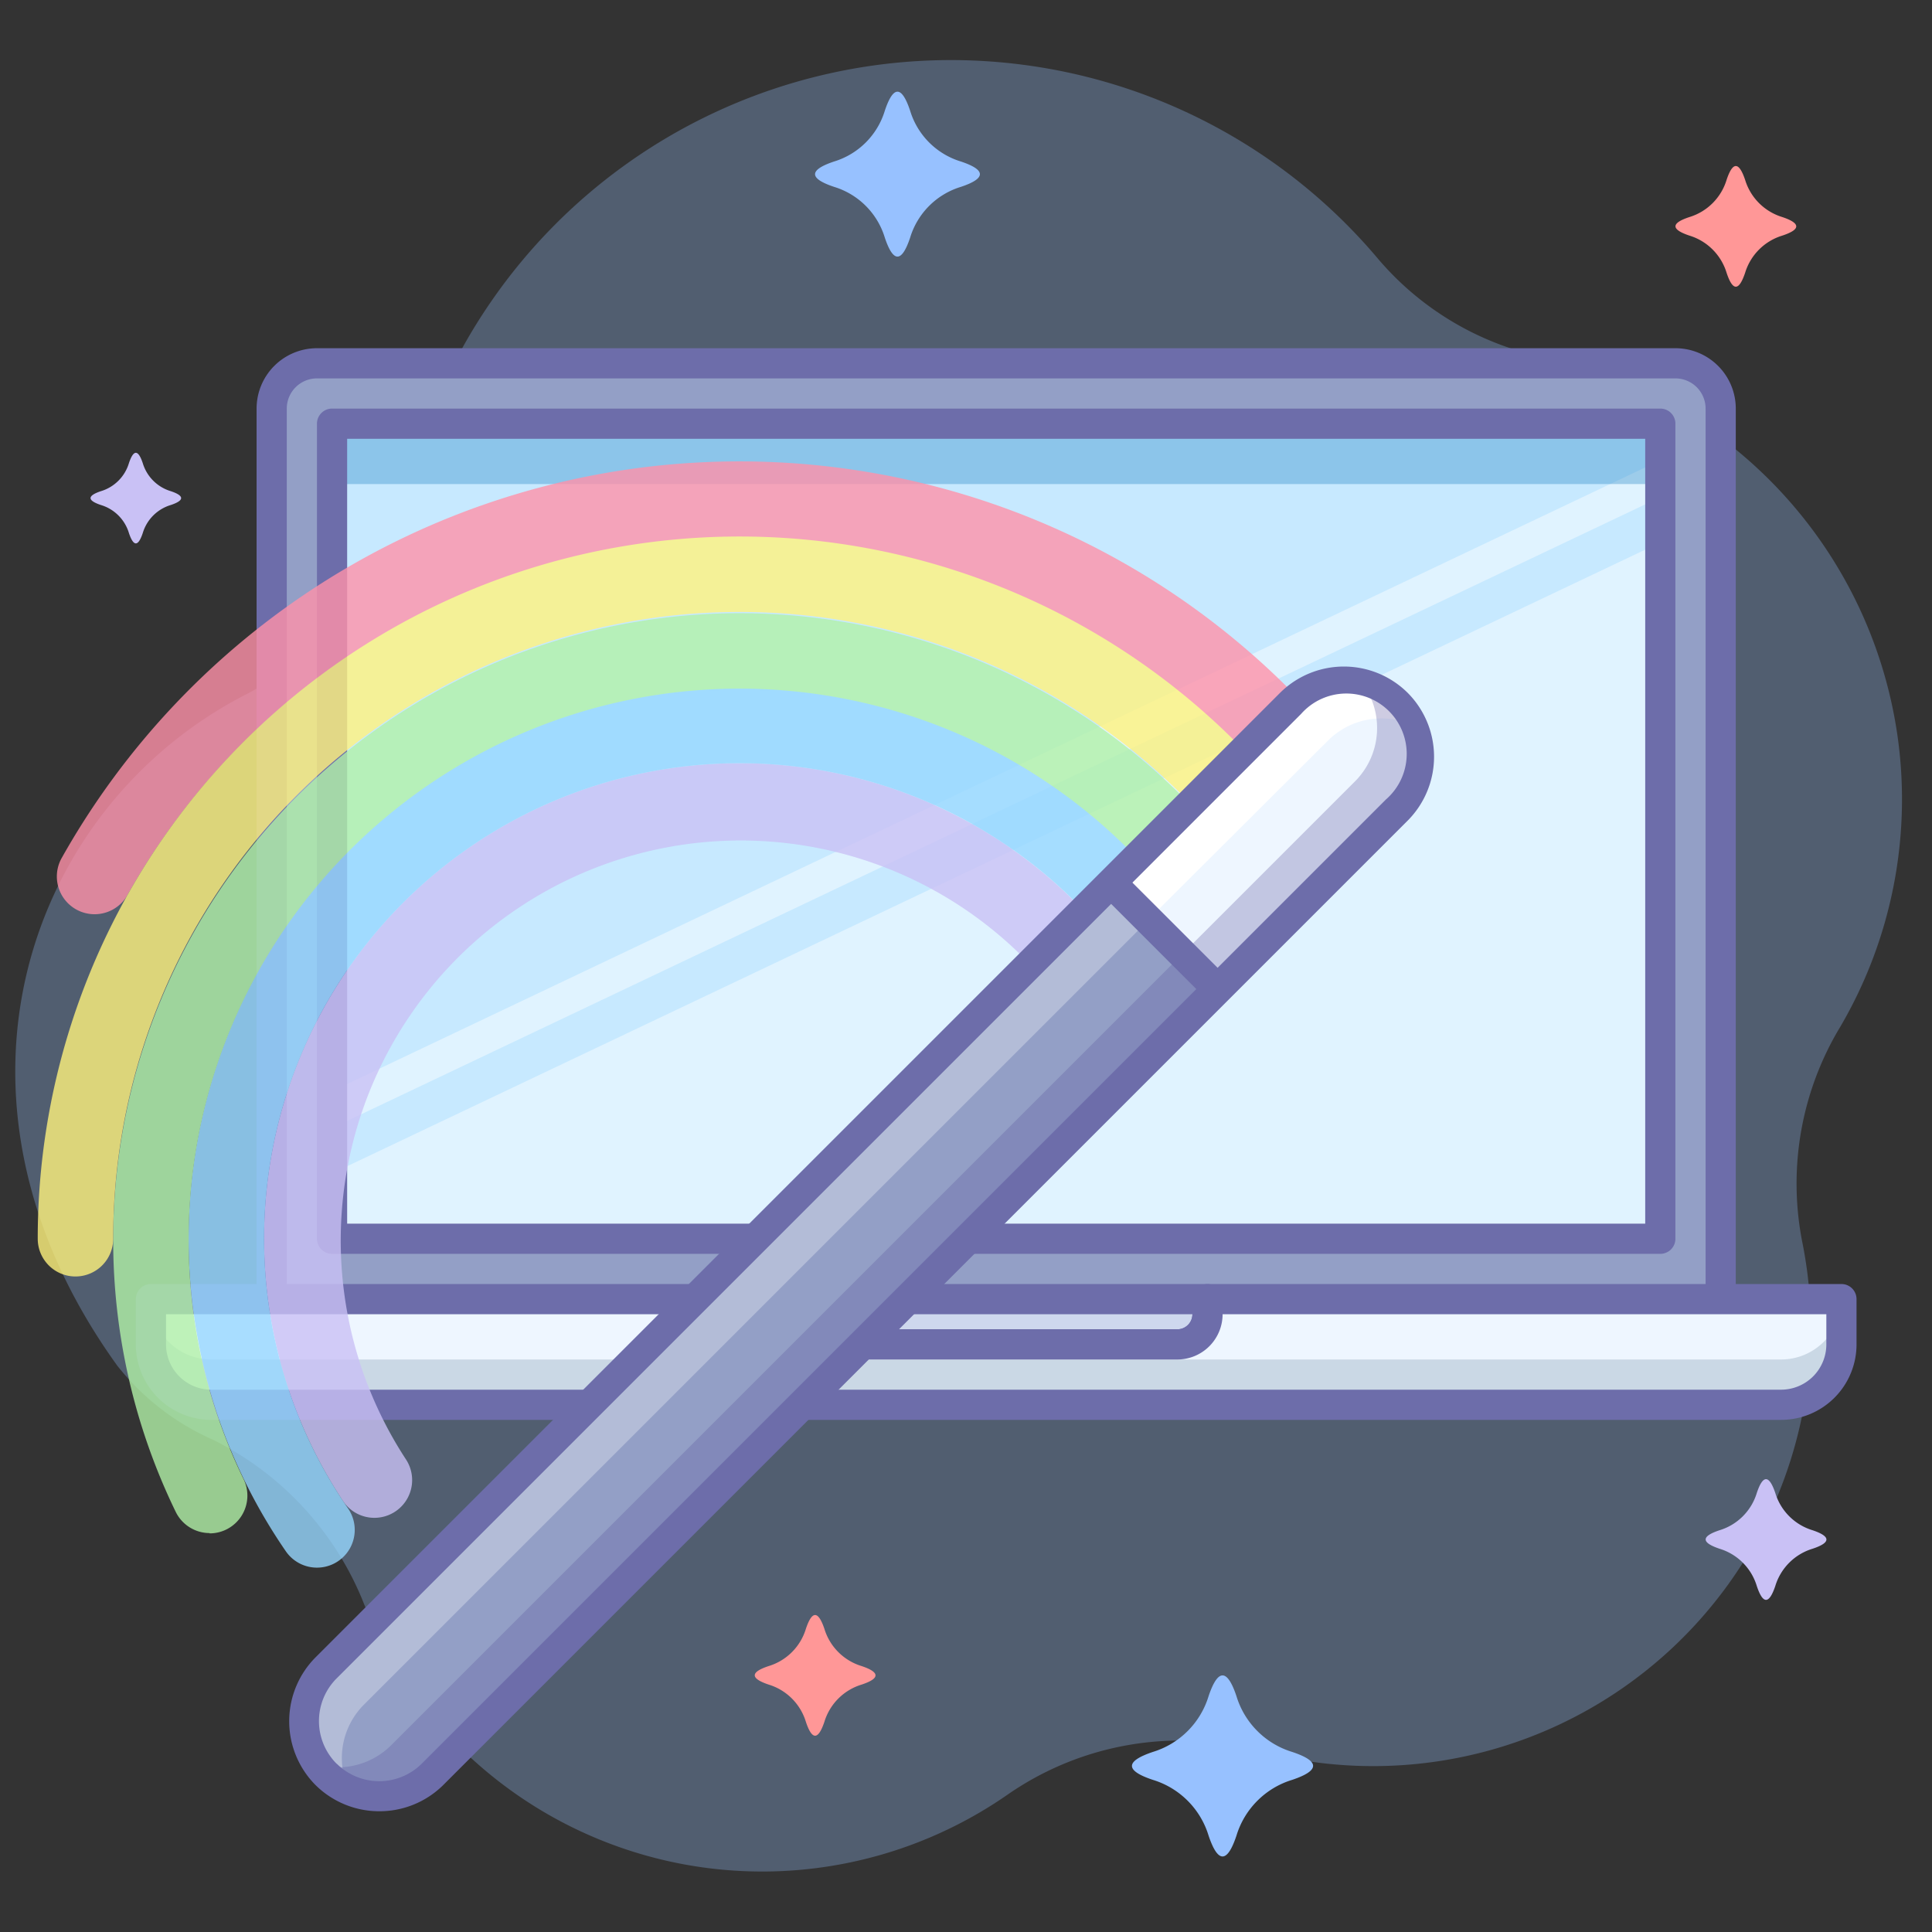
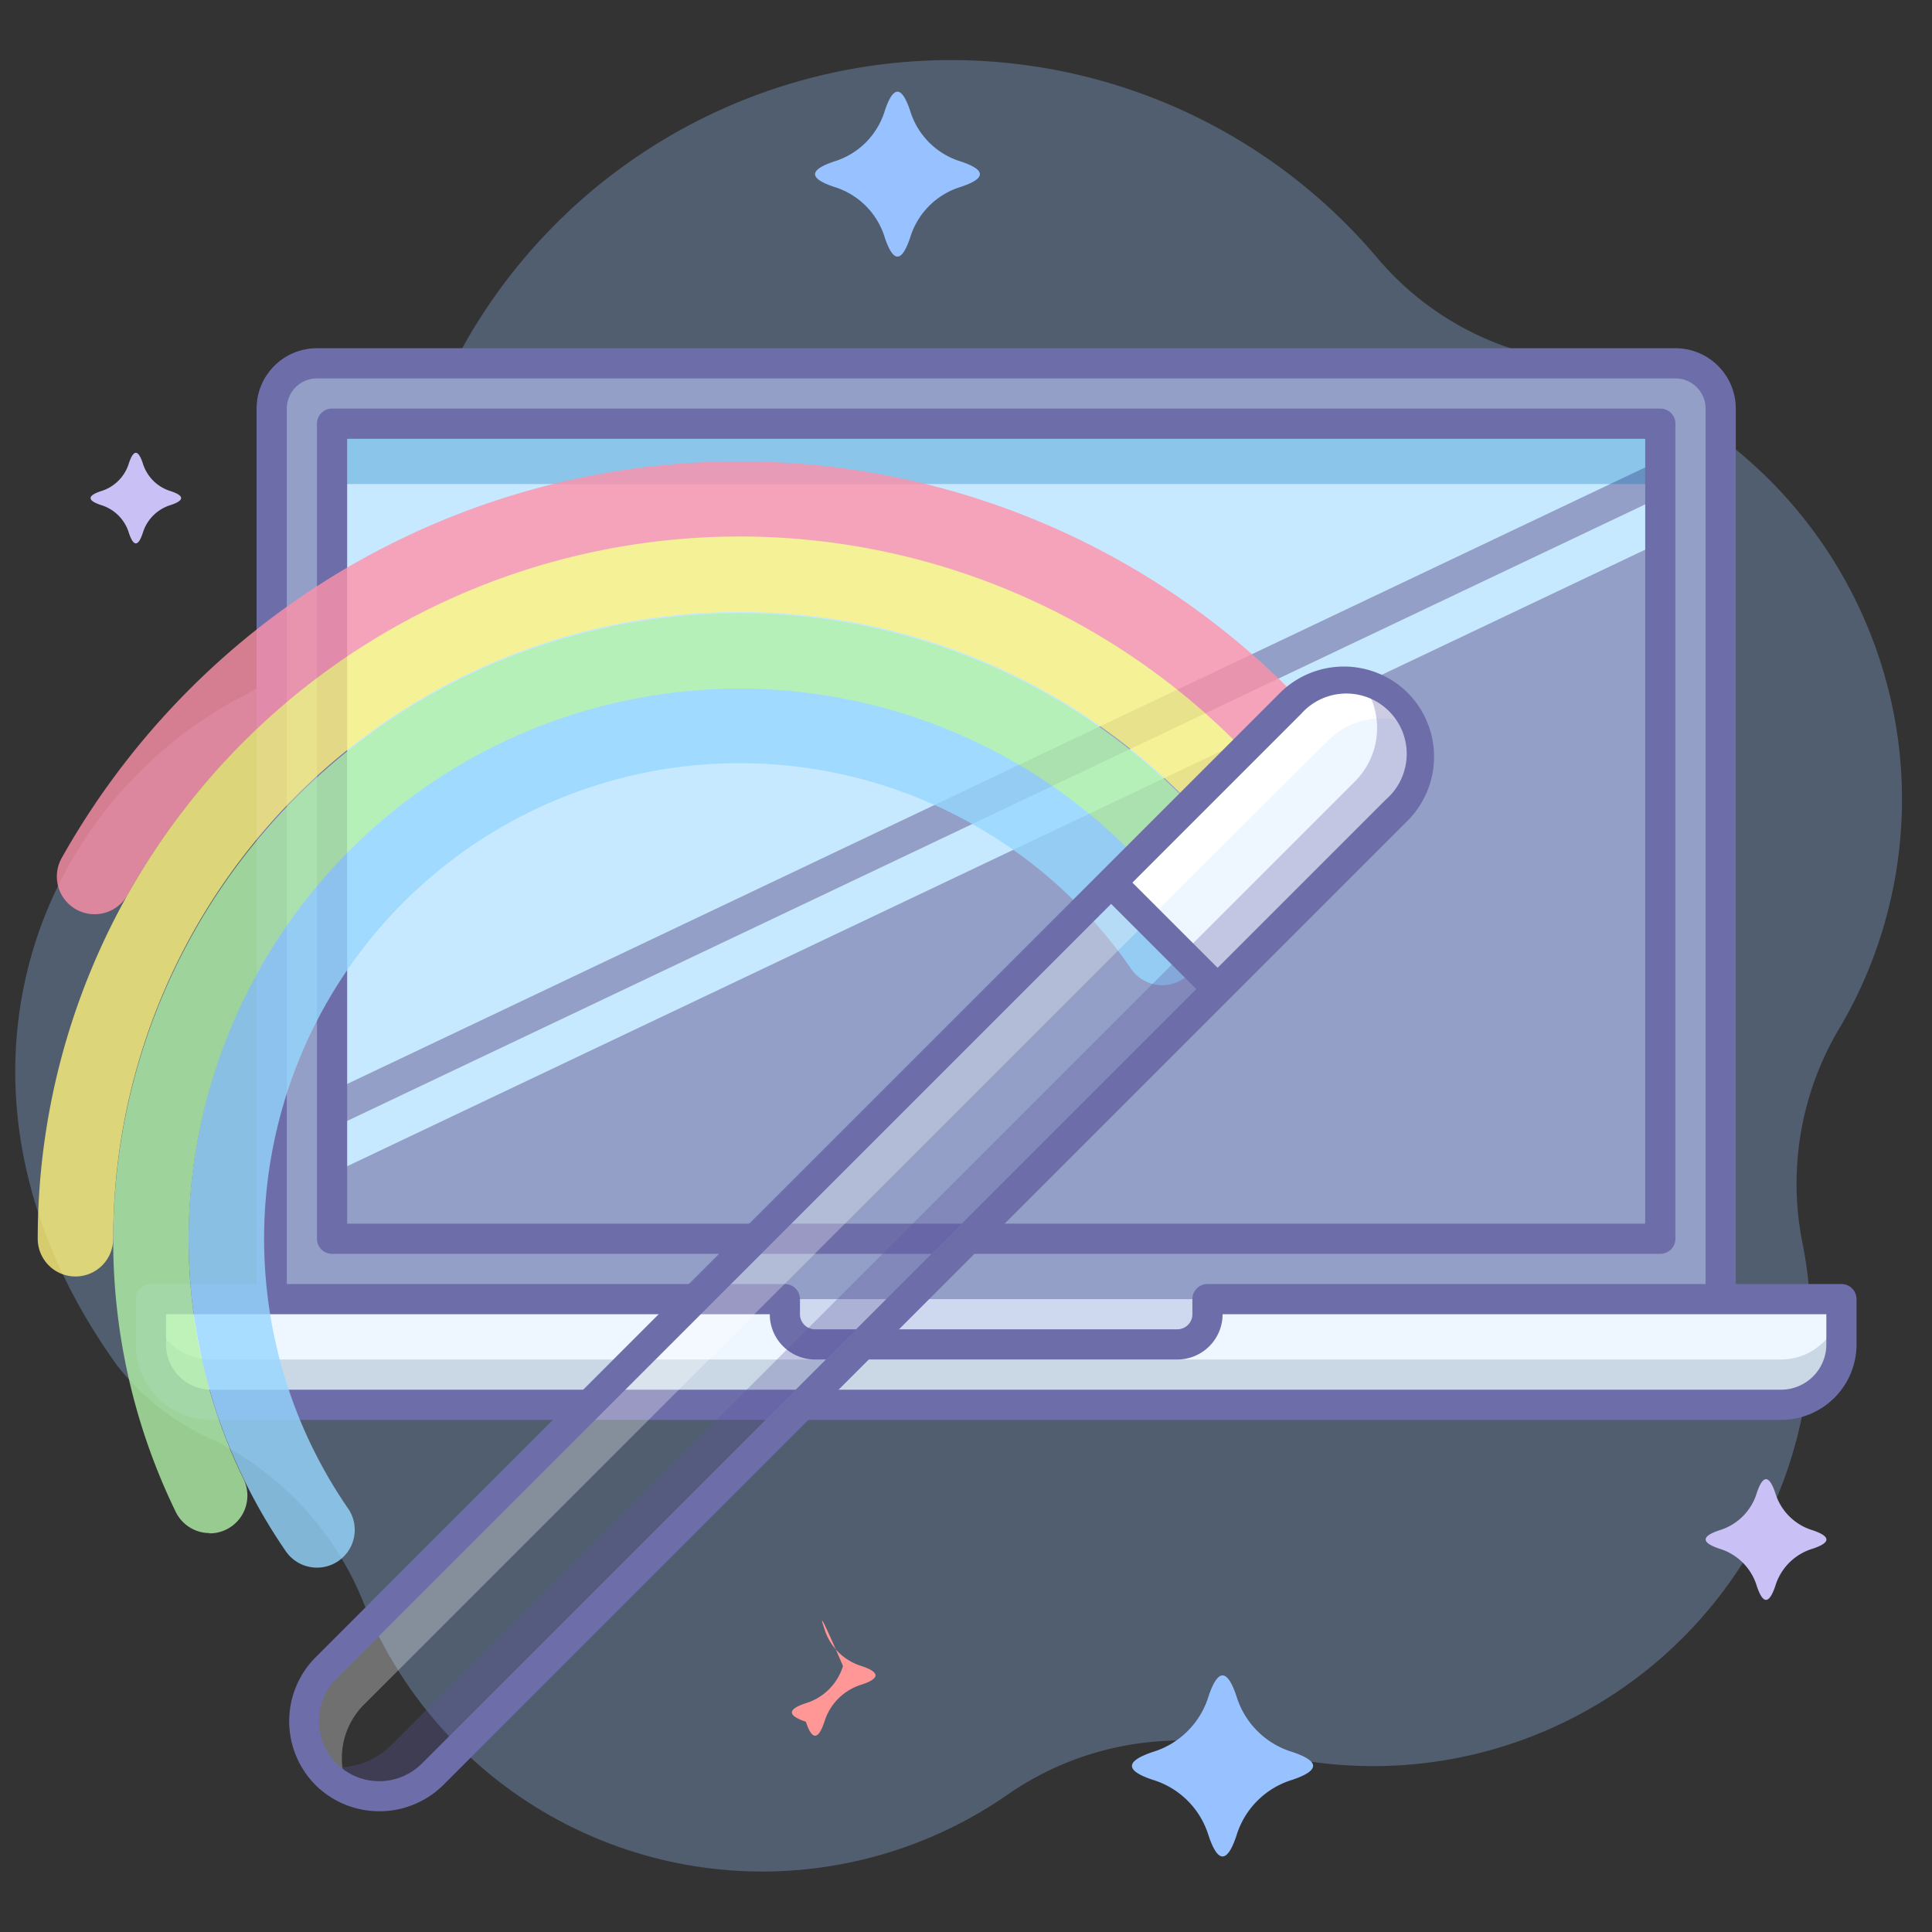
<svg xmlns="http://www.w3.org/2000/svg" data-name="001" id="_001" viewBox="0 0 128 128">
  <rect x="0" y="0" width="128" height="128" fill="#333333" stroke="none" />
  <defs>
    <style>.cls-1{opacity:0.3;}.cls-2{fill:#97c1ff;}.cls-3{fill:#939fc6;}.cls-4{fill:#6d6daa;}.cls-5{fill:#ced8ee;}.cls-6{fill:#e0f3ff;}.cls-7{fill:#c7e9ff;}.cls-8{fill:#0070b8;}.cls-9{fill:#eef6ff;}.cls-10{fill:#7690a8;}.cls-11{fill:#c9c1f5;}.cls-12{fill:#ff9797;}.cls-13{opacity:0.8;}.cls-14{fill:#96d7ff;}.cls-15{fill:#b1f1a8;}.cls-16{fill:#ff91a9;}.cls-17{fill:#fff27d;}.cls-18{fill:#fff;}.cls-19{fill:#5b559e;}</style>
  </defs>
  <title />
  <g class="cls-1">
    <path class="cls-2" d="M125.7,48.65a30,30,0,0,0-23.51-25,19.69,19.69,0,0,1-10.93-6.55A37,37,0,0,0,27,32.43,21,21,0,0,1,16.12,46.1C2,53.46-5.14,72.56,7.77,90.48a16.6,16.6,0,0,0,6.35,4.91,20.58,20.58,0,0,1,10,10.88,28.49,28.49,0,0,0,42.62,12.64A20.06,20.06,0,0,1,83.39,116a29,29,0,0,0,36-33.79A20.08,20.08,0,0,1,121.94,68,29.83,29.83,0,0,0,125.7,48.65Z" />
  </g>
  <path class="cls-3" d="M21,24.07h90a3,3,0,0,1,3,3v62a0,0,0,0,1,0,0H18a0,0,0,0,1,0,0v-62A3,3,0,0,1,21,24.07Z" />
  <path class="cls-4" d="M114,90.07H18a1,1,0,0,1-1-1v-62a4,4,0,0,1,4-4h90a4,4,0,0,1,4,4v62A1,1,0,0,1,114,90.07Zm-95-2h94v-61a2,2,0,0,0-2-2H21a2,2,0,0,0-2,2Z" />
  <path class="cls-5" d="M78,89.07H54a2,2,0,0,1-2-2v-1H80v1A2,2,0,0,1,78,89.07Z" />
-   <path class="cls-4" d="M78,90.07H54a3,3,0,0,1-3-3v-1a1,1,0,0,1,1-1H80a1,1,0,0,1,1,1v1A3,3,0,0,1,78,90.07Zm-25-3a1,1,0,0,0,1,1H78a1,1,0,0,0,1-1Z" />
-   <rect class="cls-6" height="54" width="88" x="22" y="28.07" />
  <polygon class="cls-7" points="109.96 30.51 110 28.07 22 28.07 22 72.29 109.96 30.51" />
  <polygon class="cls-7" points="109.73 36.07 22 77.74 22 74.74 109.75 33.06 109.73 36.07" />
  <g class="cls-1">
    <rect class="cls-8" height="4" width="88.05" x="21.95" y="28.07" />
  </g>
  <path class="cls-4" d="M110,83.07H22a1,1,0,0,1-1-1v-54a1,1,0,0,1,1-1h88a1,1,0,0,1,1,1v54A1,1,0,0,1,110,83.07Zm-87-2h86v-52H23Z" />
  <path class="cls-9" d="M122,86.07H80v1a2,2,0,0,1-2,2H54a2,2,0,0,1-2-2v-1H10v3a4,4,0,0,0,4,4H118a4,4,0,0,0,4-4Z" />
  <g class="cls-1">
    <path class="cls-10" d="M118,90.07H14a4,4,0,0,1-4-4h0v3a4,4,0,0,0,4,4H118a4,4,0,0,0,4-4v-3A4,4,0,0,1,118,90.07Z" />
  </g>
  <path class="cls-4" d="M118,94.07H14a5,5,0,0,1-5-5v-3a1,1,0,0,1,1-1H52a1,1,0,0,1,1,1v1a1,1,0,0,0,1,1H78a1,1,0,0,0,1-1v-1a1,1,0,0,1,1-1h42a1,1,0,0,1,1,1v3A5,5,0,0,1,118,94.07Zm-107-7v2a3,3,0,0,0,3,3H118a3,3,0,0,0,3-3v-2H81a3,3,0,0,1-3,3H54a3,3,0,0,1-3-3Z" />
  <path class="cls-11" d="M117.62,98.92a3.7,3.7,0,0,0,2.46,2.46q1.85.62,0,1.23a3.7,3.7,0,0,0-2.46,2.46q-.62,1.85-1.23,0a3.7,3.7,0,0,0-2.46-2.46q-1.85-.62,0-1.23a3.7,3.7,0,0,0,2.46-2.46Q117,97.08,117.62,98.92Z" />
-   <path class="cls-12" d="M115.62,11.92a3.7,3.7,0,0,0,2.46,2.46q1.85.62,0,1.23a3.7,3.7,0,0,0-2.46,2.46q-.62,1.85-1.23,0a3.7,3.7,0,0,0-2.46-2.46q-1.85-.62,0-1.23a3.7,3.7,0,0,0,2.46-2.46Q115,10.08,115.62,11.92Z" />
-   <path class="cls-12" d="M54.62,107.92a3.7,3.7,0,0,0,2.46,2.46q1.85.62,0,1.23a3.7,3.7,0,0,0-2.46,2.46q-.62,1.85-1.23,0a3.7,3.7,0,0,0-2.46-2.46q-1.85-.62,0-1.23a3.7,3.7,0,0,0,2.46-2.46Q54,106.08,54.62,107.92Z" />
+   <path class="cls-12" d="M54.62,107.92a3.7,3.7,0,0,0,2.46,2.46q1.85.62,0,1.23a3.7,3.7,0,0,0-2.46,2.46q-.62,1.85-1.23,0q-1.85-.62,0-1.23a3.7,3.7,0,0,0,2.46-2.46Q54,106.08,54.62,107.92Z" />
  <path class="cls-11" d="M9.46,30.69a2.77,2.77,0,0,0,1.85,1.85q1.38.46,0,.92a2.77,2.77,0,0,0-1.85,1.85q-.46,1.38-.92,0a2.77,2.77,0,0,0-1.85-1.85q-1.38-.46,0-.92a2.77,2.77,0,0,0,1.85-1.85Q9,29.31,9.46,30.69Z" />
  <path class="cls-2" d="M60.3,7.34a5.05,5.05,0,0,0,3.36,3.36q2.52.84,0,1.68a5.05,5.05,0,0,0-3.36,3.36q-.84,2.52-1.68,0a5.05,5.05,0,0,0-3.36-3.36q-2.52-.84,0-1.68a5.05,5.05,0,0,0,3.36-3.36Q59.46,4.81,60.3,7.34Z" />
  <path class="cls-2" d="M81.92,112.38a5.55,5.55,0,0,0,3.69,3.69q2.77.92,0,1.85a5.55,5.55,0,0,0-3.69,3.69q-.92,2.77-1.85,0a5.55,5.55,0,0,0-3.69-3.69q-2.77-.92,0-1.85a5.55,5.55,0,0,0,3.69-3.69Q81,109.62,81.92,112.38Z" />
  <g class="cls-13">
-     <path class="cls-11" d="M24.81,100.56a2.5,2.5,0,0,1-2.09-1.12A31.5,31.5,0,0,1,75.27,64.69a2.5,2.5,0,0,1-4.17,2.76A26.5,26.5,0,0,0,26.89,96.68a2.5,2.5,0,0,1-2.08,3.88Z" />
    <path class="cls-14" d="M21,103.86a2.5,2.5,0,0,1-2.06-1.08A36.5,36.5,0,0,1,79.06,61.35a2.5,2.5,0,0,1-4.12,2.84A31.5,31.5,0,0,0,23.06,99.94,2.5,2.5,0,0,1,21,103.86Z" />
    <path class="cls-15" d="M13.89,101.57a2.5,2.5,0,0,1-2.25-1.41A41.12,41.12,0,0,1,7.5,82.07,41.5,41.5,0,0,1,83,58.33a2.5,2.5,0,0,1-4.1,2.86A36.5,36.5,0,0,0,12.5,82.07,36.17,36.17,0,0,0,16.14,98a2.5,2.5,0,0,1-2.25,3.59Z" />
    <path class="cls-16" d="M6.27,60.57a2.5,2.5,0,0,1-2.18-3.73,51.51,51.51,0,0,1,85.63-6.3,2.5,2.5,0,1,1-4,3.06A46.51,46.51,0,0,0,8.45,59.29,2.5,2.5,0,0,1,6.27,60.57Z" />
    <path class="cls-17" d="M5,84.57a2.5,2.5,0,0,1-2.5-2.5A46.5,46.5,0,0,1,86,53.88a2.5,2.5,0,0,1-4,3A41.5,41.5,0,0,0,7.5,82.07,2.5,2.5,0,0,1,5,84.57Z" />
  </g>
-   <path class="cls-3" d="M21.62,117.56h0a5,5,0,0,1,0-7.07l63.9-63.9a5,5,0,0,1,7,0h0a5,5,0,0,1,0,7.07l-63.9,63.9A5,5,0,0,1,21.62,117.56Z" />
  <g class="cls-1">
    <path class="cls-18" d="M24.05,113,88,49.05a5,5,0,0,1,5.32-1.12,2.79,2.79,0,0,0-.76-1.36,5,5,0,0,0-7,0l-63.9,63.9a5,5,0,0,0,0,7.07,2.74,2.74,0,0,0,1.32.72A5,5,0,0,1,24.05,113Z" />
  </g>
  <path class="cls-9" d="M73.53,58.38l12-11.78a5,5,0,0,1,7,0h0a5,5,0,0,1,0,7.07l-12,11.78Z" />
  <path class="cls-18" d="M92.88,47a4.93,4.93,0,0,0-.36-.44,5,5,0,0,0-7,0L73.62,58.47l2.46,2.46L88,49.05a5,5,0,0,1,5.32-1.12A4.89,4.89,0,0,0,92.88,47Z" />
  <g class="cls-1">
    <path class="cls-19" d="M92.52,46.57a4.93,4.93,0,0,0-2.22-1.25,5,5,0,0,1-.51,6.43l-63.9,63.9a5,5,0,0,1-4.8,1.27,5,5,0,0,0,.53.64h0a5,5,0,0,0,7,0l63.9-63.9A5,5,0,0,0,92.52,46.57Z" />
  </g>
  <path class="cls-4" d="M25.12,120a6,6,0,0,1-4.2-1.72h0a6,6,0,0,1,0-8.49l63.9-63.9a6,6,0,0,1,8.43,0,6,6,0,0,1,0,8.49l-63.9,63.9A6,6,0,0,1,25.12,120Zm-2.8-3.14a4,4,0,0,0,5.61,0l63.9-63.9A4,4,0,1,0,86.2,47.3L22.3,111.2a4,4,0,0,0,0,5.65Z" />
  <path class="cls-4" d="M80.53,66.38a1,1,0,0,1-.71-.29l-6.55-6.55a1,1,0,0,1,1.41-1.41l6.55,6.55a1,1,0,0,1-.71,1.71Z" />
</svg>